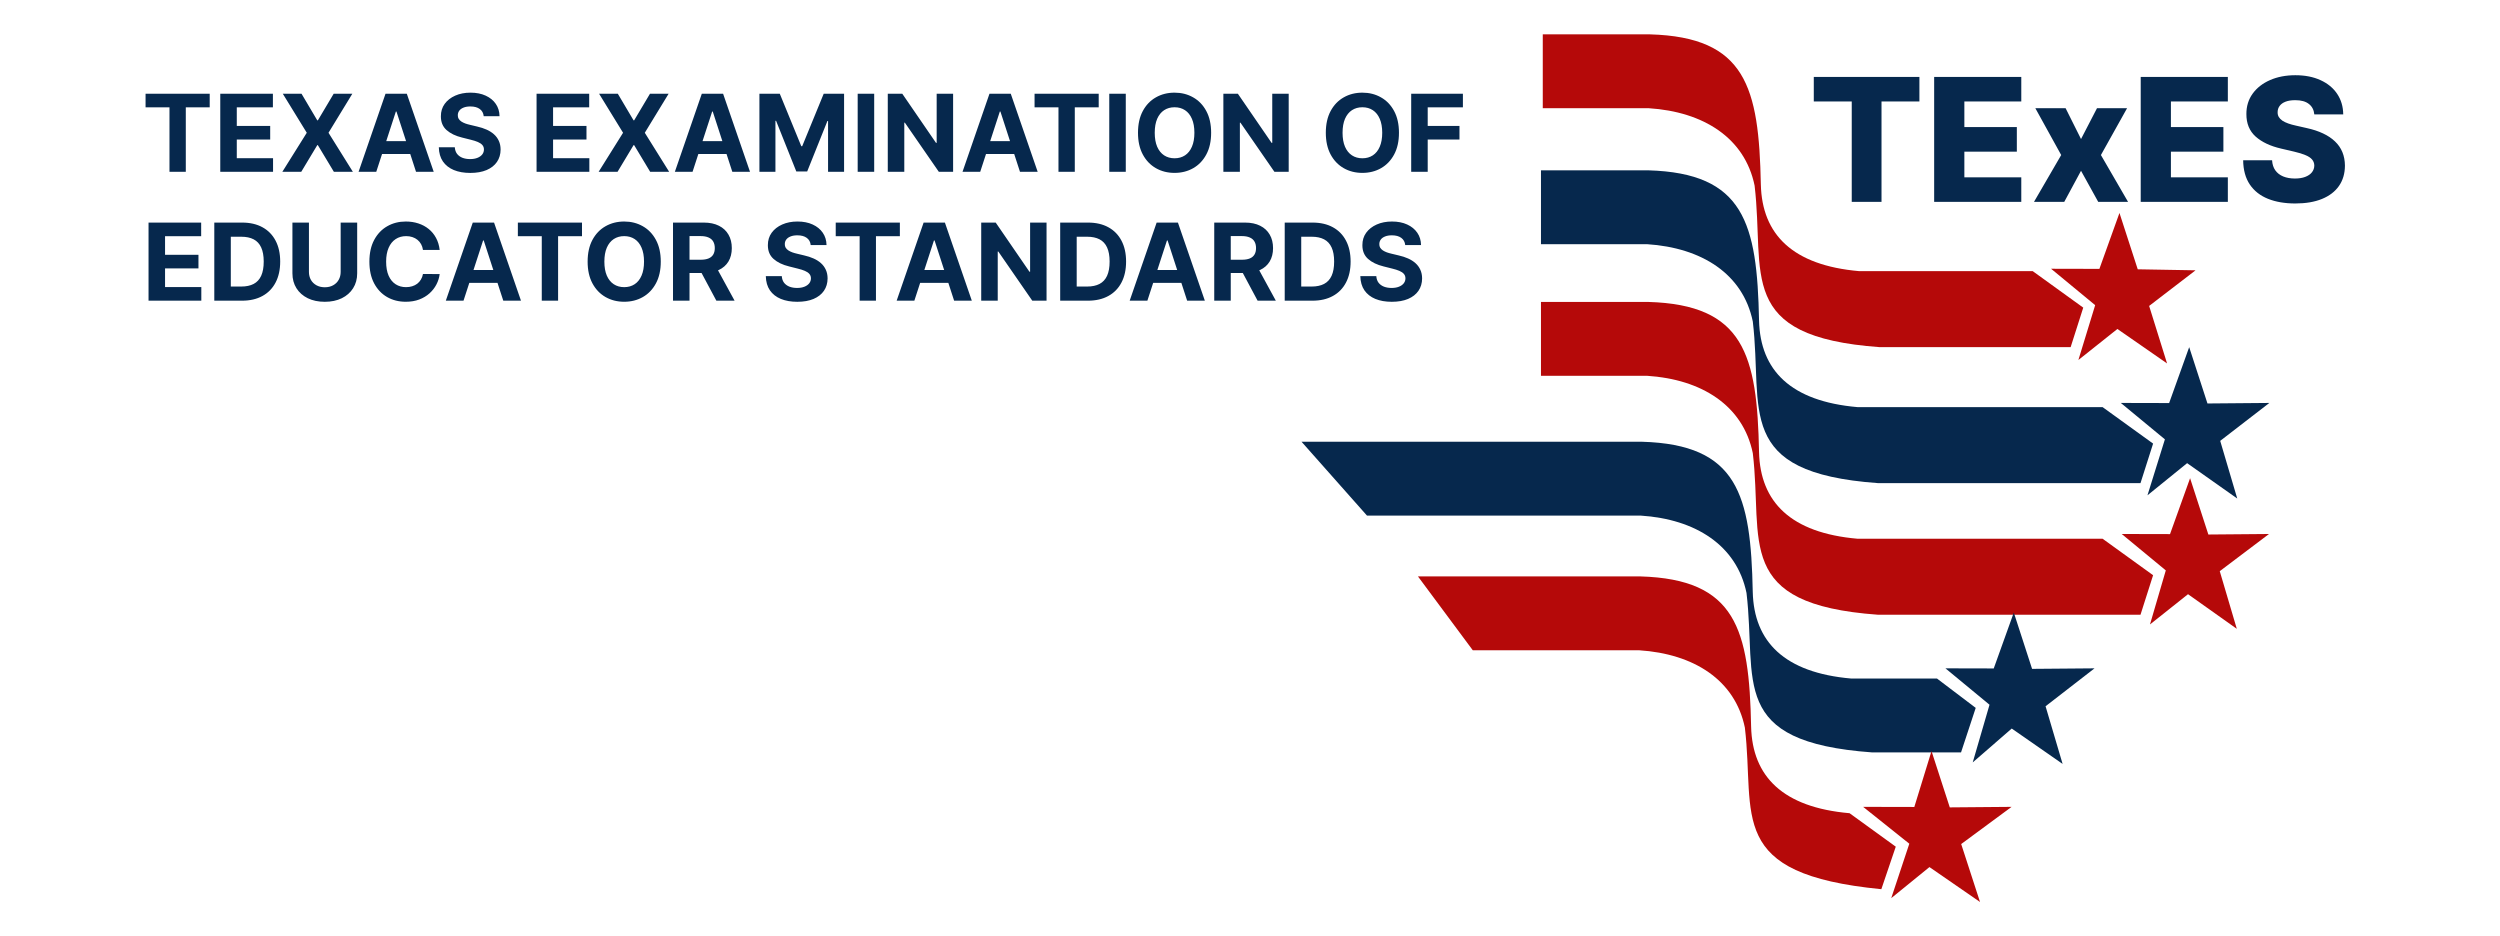
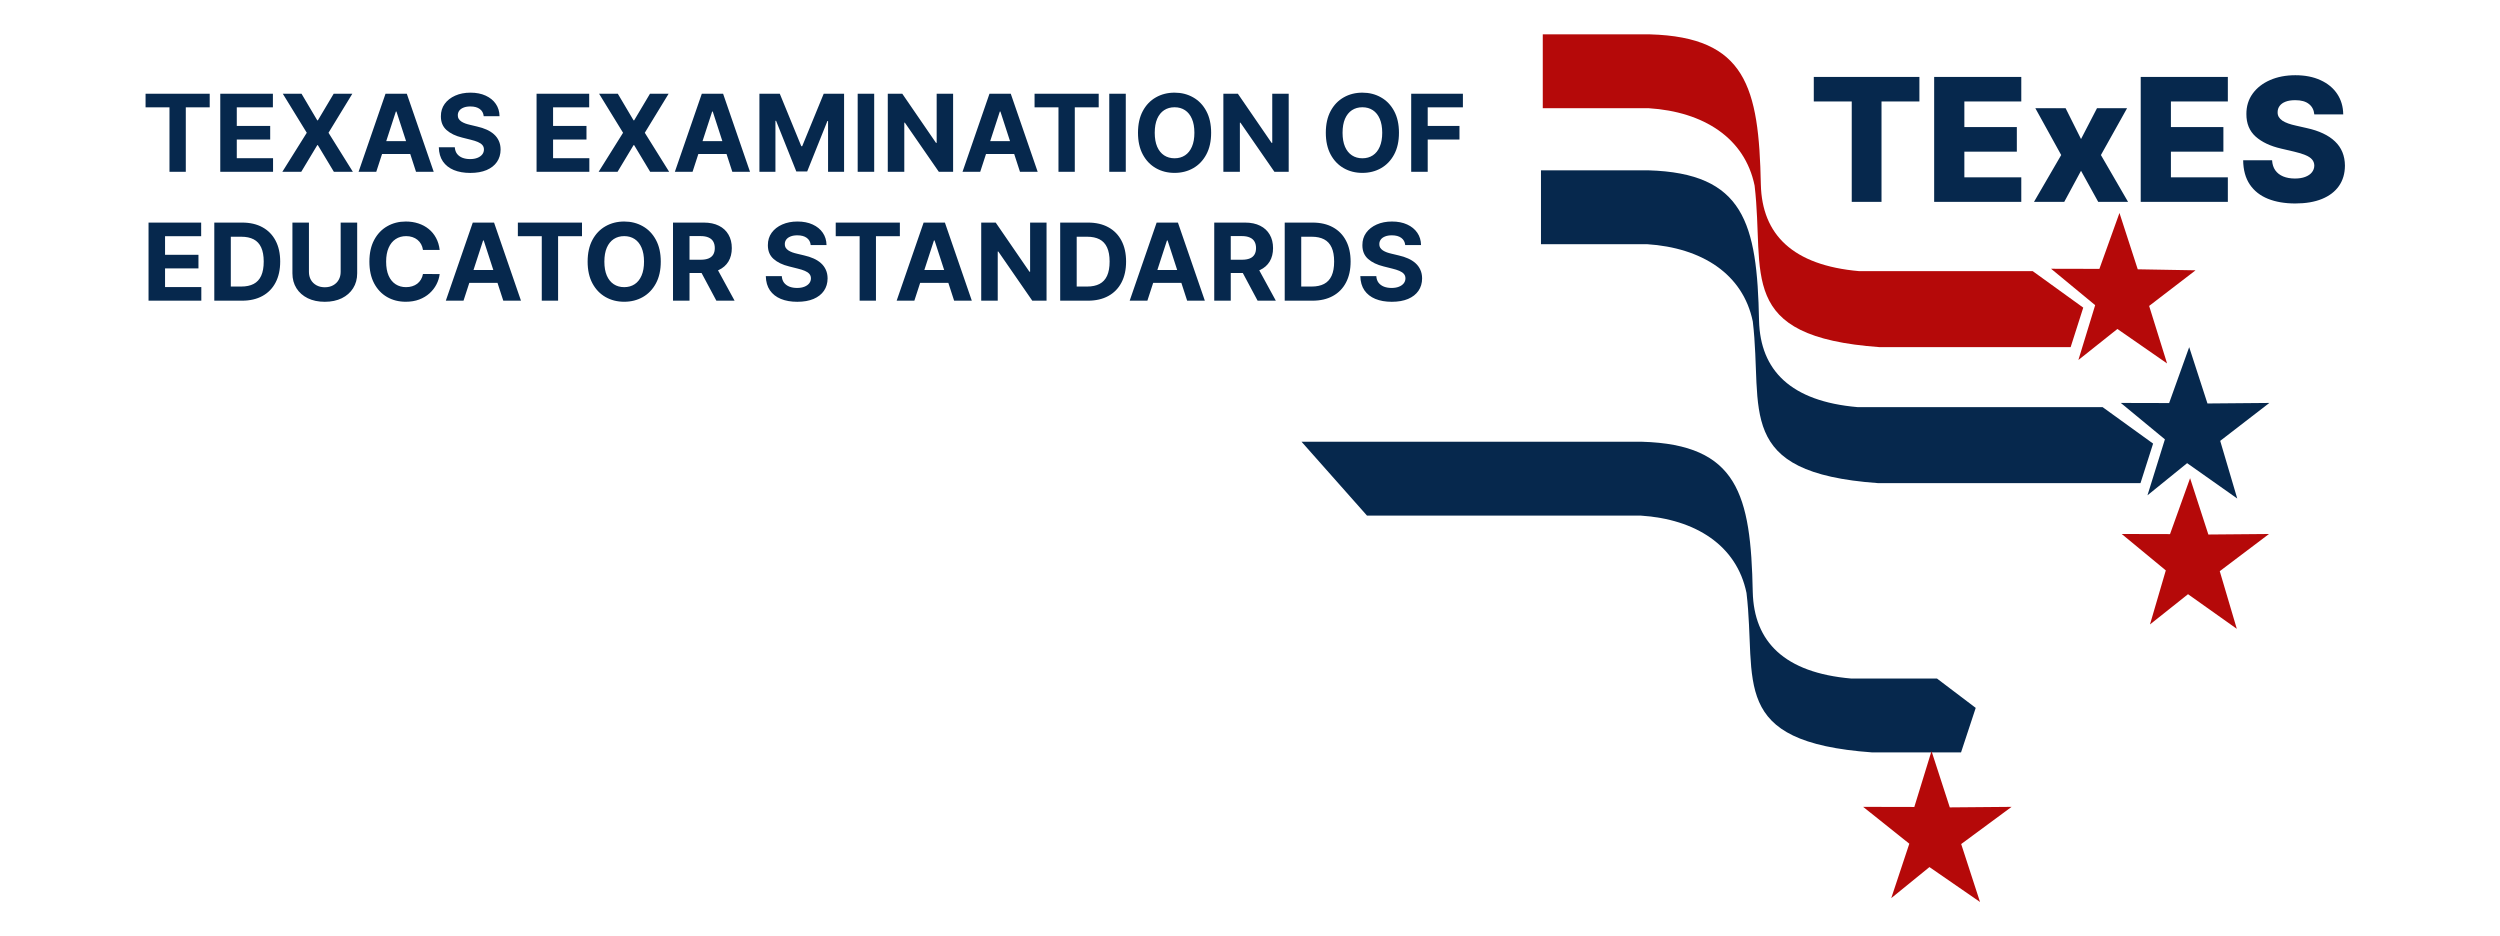
<svg xmlns="http://www.w3.org/2000/svg" width="582" height="218" viewBox="0 0 582 218" fill="none">
  <rect width="582" height="218" fill="white" />
  <path fill-rule="evenodd" clip-rule="evenodd" d="M359.158 25.193H383.846C396.604 26.018 406.189 32.112 408.47 43.2C410.92 63.8 403.913 78.372 437.558 80.814H482.045L484.98 71.617L473.222 63.125H432.845C417.32 61.774 410.206 54.586 409.925 42.969C409.477 20.22 406.418 8.653 384.154 8H359.158V25.193Z" fill="#B50909" />
  <path fill-rule="evenodd" clip-rule="evenodd" d="M358.738 56.846H383.426C396.184 57.671 405.769 63.764 408.052 74.852C410.5 95.451 403.493 110.024 437.14 112.467H498.308L501.241 103.269L489.484 94.778H432.425C416.9 93.427 409.788 86.239 409.506 74.621C409.057 51.872 405.998 40.305 383.734 39.652H358.738V56.846Z" fill="#06284D" />
-   <path fill-rule="evenodd" clip-rule="evenodd" d="M358.738 87.484H383.426C396.184 88.311 405.769 94.404 408.052 105.492C410.5 126.09 403.493 140.664 437.14 143.106H498.308L501.241 133.909L489.484 125.417H432.425C416.9 124.066 409.788 116.877 409.506 105.261C409.057 82.512 405.998 70.945 383.734 70.292H358.738V87.484Z" fill="#B50909" />
  <path fill-rule="evenodd" clip-rule="evenodd" d="M318.237 120.032H381.962C394.719 120.857 404.305 126.951 406.586 138.039C409.035 158.638 402.191 172.718 435.838 175.161H456.529L459.947 164.796L450.93 157.964H430.961C415.435 156.613 408.323 149.425 408.041 137.809C407.593 115.059 404.534 103.493 382.27 102.839H303L318.237 120.032Z" fill="#06284D" />
-   <path fill-rule="evenodd" clip-rule="evenodd" d="M342.864 151.382H381.58C394.337 152.208 403.922 158.301 406.205 169.389C408.653 189.989 401.646 203.463 437.976 207.004L441.334 197.106L430.578 189.315C415.053 187.964 407.941 180.775 407.66 169.159C407.21 146.409 404.152 134.842 381.888 134.189H330.1L342.864 151.382Z" fill="#B50909" />
  <path fill-rule="evenodd" clip-rule="evenodd" d="M493.411 49.576L497.664 62.691L511.124 62.929L500.319 71.221L504.494 84.609L492.93 76.584L483.848 83.808L487.756 71.041L477.492 62.567L488.74 62.593L493.411 49.576Z" fill="#B50909" />
  <path fill-rule="evenodd" clip-rule="evenodd" d="M509.643 80.814L513.897 93.929L528.305 93.805L516.863 102.633L520.831 116.056L509.162 107.821L499.93 115.309L503.989 102.278L493.725 93.805L504.973 93.832L509.643 80.814Z" fill="#06284D" />
  <path fill-rule="evenodd" clip-rule="evenodd" d="M509.852 111.323L514.106 124.436L528.222 124.313L516.76 132.968L520.728 146.391L509.37 138.329L500.515 145.369L504.198 132.788L493.934 124.313L505.182 124.34L509.852 111.323Z" fill="#B50909" />
-   <path fill-rule="evenodd" clip-rule="evenodd" d="M468.813 142.599L473.067 155.712L487.604 155.589L476.207 164.418L480.175 177.84L468.332 169.606L459.251 177.486L463.159 164.063L452.895 155.589L464.143 155.615L468.813 142.599Z" fill="#06284D" />
  <path fill-rule="evenodd" clip-rule="evenodd" d="M449.657 174.847L453.91 187.96L468.298 187.837L456.564 196.493L460.949 209.984L449.174 201.854L440.284 209.083L444.488 196.416L433.738 187.837L445.654 187.863L449.657 174.847Z" fill="#B50909" />
  <path d="M422.25 23.619V17.909H446.838V23.619H438.017V47H431.085V23.619H422.25ZM450.272 47V17.909H470.556V23.619H457.303V29.585H469.519V35.31H457.303V41.29H470.556V47H450.272ZM480.869 25.182L484.462 32.369L488.184 25.182H495.187L489.093 36.091L495.414 47H488.468L484.462 39.756L480.556 47H473.511L479.846 36.091L473.823 25.182H480.869ZM498.358 47V17.909H518.642V23.619H505.389V29.585H517.605V35.31H505.389V41.29H518.642V47H498.358ZM538.77 26.631C538.675 25.589 538.254 24.779 537.506 24.202C536.767 23.615 535.711 23.321 534.338 23.321C533.429 23.321 532.671 23.439 532.065 23.676C531.459 23.913 531.005 24.24 530.702 24.656C530.399 25.063 530.242 25.532 530.233 26.062C530.214 26.498 530.299 26.882 530.489 27.213C530.688 27.544 530.972 27.838 531.341 28.094C531.72 28.34 532.174 28.558 532.705 28.747C533.235 28.937 533.831 29.102 534.494 29.244L536.994 29.812C538.434 30.125 539.703 30.542 540.801 31.062C541.909 31.583 542.837 32.204 543.585 32.923C544.343 33.643 544.916 34.472 545.304 35.409C545.692 36.347 545.891 37.398 545.901 38.562C545.891 40.4 545.427 41.976 544.509 43.293C543.59 44.609 542.269 45.617 540.545 46.318C538.831 47.019 536.762 47.369 534.338 47.369C531.904 47.369 529.783 47.005 527.974 46.276C526.166 45.546 524.759 44.438 523.756 42.952C522.752 41.465 522.236 39.585 522.207 37.312H528.94C528.997 38.25 529.248 39.031 529.693 39.656C530.138 40.281 530.749 40.755 531.526 41.077C532.312 41.399 533.221 41.56 534.253 41.56C535.2 41.56 536.005 41.432 536.668 41.176C537.34 40.92 537.856 40.565 538.216 40.111C538.576 39.656 538.76 39.135 538.77 38.548C538.76 37.999 538.59 37.53 538.259 37.142C537.927 36.744 537.416 36.403 536.724 36.119C536.043 35.826 535.171 35.556 534.111 35.31L531.071 34.599C528.552 34.022 526.568 33.089 525.119 31.801C523.67 30.504 522.951 28.752 522.96 26.546C522.951 24.746 523.434 23.169 524.409 21.815C525.384 20.461 526.734 19.405 528.457 18.648C530.181 17.89 532.146 17.511 534.352 17.511C536.606 17.511 538.562 17.895 540.219 18.662C541.885 19.419 543.178 20.485 544.097 21.858C545.015 23.231 545.484 24.822 545.503 26.631H538.77Z" fill="#06284D" />
  <path d="M33.888 24.988V21.818H48.82V24.988H43.254V40H39.454V24.988H33.888ZM51.279 40V21.818H63.531V24.988H55.124V29.32H62.901V32.489H55.124V36.831H63.566V40H51.279ZM70.192 21.818L73.858 28.015H74L77.684 21.818H82.026L76.477 30.909L82.15 40H77.729L74 33.794H73.858L70.129 40H65.726L71.417 30.909L65.832 21.818H70.192ZM87.592 40H83.473L89.749 21.818H94.703L100.971 40H96.852L92.297 25.973H92.155L87.592 40ZM87.335 32.853H97.065V35.854H87.335V32.853ZM112.608 27.047C112.537 26.331 112.232 25.775 111.693 25.378C111.155 24.982 110.424 24.783 109.5 24.783C108.873 24.783 108.343 24.872 107.911 25.05C107.479 25.221 107.148 25.461 106.917 25.769C106.692 26.077 106.58 26.426 106.58 26.816C106.568 27.142 106.636 27.426 106.784 27.669C106.938 27.911 107.148 28.121 107.414 28.299C107.68 28.471 107.988 28.622 108.337 28.752C108.687 28.876 109.059 28.983 109.456 29.071L111.089 29.462C111.883 29.64 112.611 29.876 113.273 30.172C113.936 30.468 114.51 30.832 114.996 31.264C115.481 31.696 115.857 32.205 116.123 32.791C116.395 33.377 116.535 34.049 116.54 34.806C116.535 35.919 116.25 36.884 115.688 37.701C115.132 38.511 114.327 39.142 113.273 39.592C112.226 40.035 110.962 40.258 109.483 40.258C108.015 40.258 106.736 40.033 105.647 39.583C104.564 39.133 103.718 38.467 103.108 37.585C102.505 36.697 102.188 35.6 102.158 34.291H105.878C105.92 34.901 106.094 35.41 106.402 35.819C106.716 36.221 107.133 36.526 107.654 36.733C108.181 36.934 108.775 37.035 109.438 37.035C110.089 37.035 110.654 36.94 111.134 36.751C111.619 36.561 111.995 36.298 112.261 35.961C112.528 35.623 112.661 35.236 112.661 34.798C112.661 34.389 112.54 34.046 112.297 33.768C112.06 33.49 111.711 33.253 111.249 33.057C110.794 32.862 110.234 32.685 109.571 32.525L107.592 32.028C106.059 31.655 104.848 31.072 103.961 30.279C103.073 29.486 102.632 28.417 102.638 27.074C102.632 25.973 102.925 25.011 103.517 24.189C104.114 23.366 104.934 22.724 105.976 22.262C107.018 21.8 108.201 21.57 109.527 21.57C110.876 21.57 112.054 21.8 113.06 22.262C114.072 22.724 114.86 23.366 115.422 24.189C115.984 25.011 116.274 25.964 116.292 27.047H112.608ZM124.912 40V21.818H137.164V24.988H128.756V29.32H136.533V32.489H128.756V36.831H137.199V40H124.912ZM143.824 21.818L147.491 28.015H147.633L151.317 21.818H155.658L150.11 30.909L155.783 40H151.362L147.633 33.794H147.491L143.762 40H139.359L145.049 30.909L139.465 21.818H143.824ZM161.225 40H157.106L163.382 21.818H168.336L174.604 40H170.484L165.93 25.973H165.788L161.225 40ZM160.967 32.853H170.698V35.854H160.967V32.853ZM176.792 21.818H181.533L186.54 34.034H186.753L191.76 21.818H196.501V40H192.772V28.166H192.621L187.916 39.911H185.377L180.672 28.121H180.521V40H176.792V21.818ZM203.512 21.818V40H199.668V21.818H203.512ZM221.883 21.818V40H218.562L210.652 28.556H210.519V40H206.675V21.818H210.049L217.897 33.253H218.056V21.818H221.883ZM228.193 40H224.073L230.35 21.818H235.304L241.572 40H237.452L232.898 25.973H232.756L228.193 40ZM227.935 32.853H237.665V35.854H227.935V32.853ZM240.846 24.988V21.818H255.778V24.988H250.212V40H246.412V24.988H240.846ZM262.082 21.818V40H258.237V21.818H262.082ZM281.952 30.909C281.952 32.892 281.577 34.579 280.825 35.969C280.079 37.36 279.061 38.423 277.771 39.157C276.487 39.885 275.042 40.249 273.439 40.249C271.823 40.249 270.373 39.882 269.088 39.148C267.804 38.414 266.789 37.351 266.043 35.961C265.298 34.57 264.925 32.886 264.925 30.909C264.925 28.926 265.298 27.24 266.043 25.849C266.789 24.458 267.804 23.398 269.088 22.671C270.373 21.937 271.823 21.57 273.439 21.57C275.042 21.57 276.487 21.937 277.771 22.671C279.061 23.398 280.079 24.458 280.825 25.849C281.577 27.24 281.952 28.926 281.952 30.909ZM278.055 30.909C278.055 29.625 277.863 28.542 277.478 27.66C277.099 26.778 276.564 26.109 275.871 25.653C275.179 25.198 274.368 24.97 273.439 24.97C272.509 24.97 271.699 25.198 271.006 25.653C270.314 26.109 269.775 26.778 269.39 27.66C269.011 28.542 268.822 29.625 268.822 30.909C268.822 32.193 269.011 33.276 269.39 34.158C269.775 35.04 270.314 35.709 271.006 36.165C271.699 36.62 272.509 36.848 273.439 36.848C274.368 36.848 275.179 36.62 275.871 36.165C276.564 35.709 277.099 35.04 277.478 34.158C277.863 33.276 278.055 32.193 278.055 30.909ZM300.008 21.818V40H296.687L288.777 28.556H288.644V40H284.8V21.818H288.174L296.022 33.253H296.181V21.818H300.008ZM325.678 30.909C325.678 32.892 325.302 34.579 324.551 35.969C323.805 37.36 322.787 38.423 321.497 39.157C320.212 39.885 318.768 40.249 317.164 40.249C315.548 40.249 314.098 39.882 312.814 39.148C311.53 38.414 310.515 37.351 309.769 35.961C309.023 34.57 308.65 32.886 308.65 30.909C308.65 28.926 309.023 27.24 309.769 25.849C310.515 24.458 311.53 23.398 312.814 22.671C314.098 21.937 315.548 21.57 317.164 21.57C318.768 21.57 320.212 21.937 321.497 22.671C322.787 23.398 323.805 24.458 324.551 25.849C325.302 27.24 325.678 28.926 325.678 30.909ZM321.781 30.909C321.781 29.625 321.588 28.542 321.204 27.66C320.825 26.778 320.289 26.109 319.597 25.653C318.904 25.198 318.093 24.97 317.164 24.97C316.235 24.97 315.424 25.198 314.732 25.653C314.039 26.109 313.501 26.778 313.116 27.66C312.737 28.542 312.548 29.625 312.548 30.909C312.548 32.193 312.737 33.276 313.116 34.158C313.501 35.04 314.039 35.709 314.732 36.165C315.424 36.62 316.235 36.848 317.164 36.848C318.093 36.848 318.904 36.62 319.597 36.165C320.289 35.709 320.825 35.04 321.204 34.158C321.588 33.276 321.781 32.193 321.781 30.909ZM328.526 40V21.818H340.564V24.988H332.37V29.32H339.765V32.489H332.37V40H328.526ZM34.58 70V51.818H46.832V54.988H38.424V59.32H46.201V62.489H38.424V66.831H46.867V70H34.58ZM56.333 70H49.888V51.818H56.386C58.215 51.818 59.79 52.182 61.109 52.91C62.429 53.632 63.444 54.671 64.155 56.026C64.871 57.382 65.229 59.003 65.229 60.891C65.229 62.785 64.871 64.413 64.155 65.774C63.444 67.135 62.423 68.18 61.092 68.908C59.766 69.636 58.18 70 56.333 70ZM53.732 66.706H56.173C57.31 66.706 58.266 66.505 59.041 66.103C59.822 65.694 60.408 65.064 60.799 64.212C61.195 63.353 61.394 62.247 61.394 60.891C61.394 59.548 61.195 58.45 60.799 57.598C60.408 56.745 59.825 56.118 59.05 55.716C58.275 55.313 57.319 55.112 56.182 55.112H53.732V66.706ZM79.307 51.818H83.151V63.626C83.151 64.951 82.834 66.112 82.201 67.106C81.574 68.1 80.695 68.876 79.564 69.432C78.434 69.982 77.117 70.257 75.614 70.257C74.104 70.257 72.785 69.982 71.654 69.432C70.524 68.876 69.645 68.1 69.017 67.106C68.39 66.112 68.076 64.951 68.076 63.626V51.818H71.921V63.297C71.921 63.99 72.071 64.605 72.373 65.144C72.681 65.682 73.113 66.106 73.669 66.413C74.226 66.721 74.874 66.875 75.614 66.875C76.359 66.875 77.007 66.721 77.558 66.413C78.114 66.106 78.543 65.682 78.845 65.144C79.153 64.605 79.307 63.99 79.307 63.297V51.818ZM102.356 58.184H98.467C98.396 57.681 98.251 57.234 98.032 56.843C97.813 56.447 97.532 56.109 97.189 55.831C96.846 55.553 96.449 55.34 95.999 55.192C95.555 55.044 95.073 54.97 94.552 54.97C93.611 54.97 92.791 55.204 92.093 55.671C91.395 56.133 90.853 56.807 90.469 57.695C90.084 58.577 89.891 59.648 89.891 60.909C89.891 62.205 90.084 63.294 90.469 64.176C90.859 65.058 91.404 65.724 92.102 66.174C92.8 66.624 93.608 66.848 94.526 66.848C95.041 66.848 95.517 66.78 95.955 66.644C96.399 66.508 96.793 66.31 97.136 66.049C97.479 65.783 97.763 65.46 97.988 65.082C98.219 64.703 98.379 64.271 98.467 63.785L102.356 63.803C102.255 64.638 102.004 65.443 101.601 66.218C101.205 66.987 100.669 67.677 99.994 68.287C99.326 68.89 98.527 69.37 97.597 69.725C96.674 70.074 95.629 70.249 94.463 70.249C92.842 70.249 91.392 69.882 90.113 69.148C88.841 68.414 87.835 67.351 87.095 65.961C86.361 64.57 85.994 62.886 85.994 60.909C85.994 58.926 86.367 57.24 87.113 55.849C87.858 54.458 88.871 53.398 90.149 52.67C91.427 51.937 92.865 51.57 94.463 51.57C95.517 51.57 96.494 51.718 97.393 52.014C98.299 52.309 99.101 52.742 99.799 53.31C100.497 53.872 101.066 54.561 101.504 55.378C101.948 56.195 102.232 57.13 102.356 58.184ZM107.905 70H103.785L110.062 51.818H115.016L121.283 70H117.164L112.61 55.973H112.468L107.905 70ZM107.647 62.853H117.377V65.854H107.647V62.853ZM120.558 54.988V51.818H135.49V54.988H129.924V70H126.124V54.988H120.558ZM153.827 60.909C153.827 62.892 153.452 64.579 152.7 65.969C151.954 67.36 150.936 68.423 149.646 69.157C148.362 69.885 146.917 70.249 145.314 70.249C143.698 70.249 142.248 69.882 140.963 69.148C139.679 68.414 138.664 67.351 137.918 65.961C137.173 64.57 136.8 62.886 136.8 60.909C136.8 58.926 137.173 57.24 137.918 55.849C138.664 54.458 139.679 53.398 140.963 52.67C142.248 51.937 143.698 51.57 145.314 51.57C146.917 51.57 148.362 51.937 149.646 52.67C150.936 53.398 151.954 54.458 152.7 55.849C153.452 57.24 153.827 58.926 153.827 60.909ZM149.93 60.909C149.93 59.625 149.738 58.542 149.353 57.66C148.974 56.778 148.439 56.109 147.746 55.653C147.054 55.198 146.243 54.97 145.314 54.97C144.384 54.97 143.574 55.198 142.881 55.653C142.189 56.109 141.65 56.778 141.265 57.66C140.886 58.542 140.697 59.625 140.697 60.909C140.697 62.193 140.886 63.276 141.265 64.158C141.65 65.04 142.189 65.709 142.881 66.165C143.574 66.621 144.384 66.848 145.314 66.848C146.243 66.848 147.054 66.621 147.746 66.165C148.439 65.709 148.974 65.04 149.353 64.158C149.738 63.276 149.93 62.193 149.93 60.909ZM156.675 70V51.818H163.848C165.221 51.818 166.393 52.064 167.364 52.555C168.34 53.04 169.083 53.73 169.592 54.624C170.107 55.511 170.365 56.556 170.365 57.758C170.365 58.965 170.104 60.004 169.583 60.874C169.063 61.738 168.308 62.401 167.32 62.862C166.337 63.324 165.147 63.555 163.751 63.555H158.948V60.465H163.129C163.863 60.465 164.473 60.365 164.958 60.163C165.443 59.962 165.804 59.66 166.041 59.258C166.284 58.855 166.405 58.355 166.405 57.758C166.405 57.154 166.284 56.645 166.041 56.23C165.804 55.816 165.44 55.502 164.949 55.289C164.464 55.07 163.851 54.961 163.111 54.961H160.519V70H156.675ZM166.494 61.726L171.013 70H166.769L162.348 61.726H166.494ZM188.731 57.047C188.66 56.331 188.355 55.775 187.816 55.378C187.278 54.982 186.547 54.783 185.623 54.783C184.996 54.783 184.466 54.872 184.034 55.05C183.602 55.221 183.271 55.461 183.04 55.769C182.815 56.077 182.703 56.426 182.703 56.816C182.691 57.142 182.759 57.426 182.907 57.669C183.061 57.911 183.271 58.121 183.537 58.299C183.803 58.471 184.111 58.622 184.46 58.752C184.81 58.876 185.182 58.983 185.579 59.071L187.213 59.462C188.006 59.64 188.734 59.876 189.396 60.172C190.059 60.468 190.633 60.832 191.119 61.264C191.604 61.696 191.98 62.205 192.246 62.791C192.519 63.377 192.658 64.049 192.664 64.806C192.658 65.919 192.374 66.884 191.811 67.701C191.255 68.511 190.45 69.142 189.396 69.592C188.349 70.035 187.085 70.257 185.606 70.257C184.138 70.257 182.859 70.033 181.77 69.583C180.687 69.133 179.841 68.467 179.231 67.585C178.628 66.697 178.311 65.6 178.281 64.291H182.001C182.043 64.901 182.217 65.41 182.525 65.819C182.839 66.221 183.256 66.526 183.777 66.733C184.304 66.934 184.898 67.035 185.561 67.035C186.212 67.035 186.778 66.94 187.257 66.751C187.742 66.561 188.118 66.298 188.384 65.961C188.651 65.623 188.784 65.236 188.784 64.798C188.784 64.389 188.663 64.046 188.42 63.768C188.183 63.49 187.834 63.253 187.372 63.057C186.917 62.862 186.357 62.685 185.694 62.525L183.715 62.028C182.182 61.655 180.971 61.072 180.084 60.279C179.196 59.486 178.755 58.417 178.761 57.074C178.755 55.973 179.048 55.011 179.64 54.189C180.238 53.366 181.057 52.724 182.099 52.262C183.141 51.8 184.324 51.57 185.65 51.57C186.999 51.57 188.177 51.8 189.183 52.262C190.195 52.724 190.983 53.366 191.545 54.189C192.107 55.011 192.397 55.964 192.415 57.047H188.731ZM194.557 54.988V51.818H209.489V54.988H203.923V70H200.123V54.988H194.557ZM212.861 70H208.741L215.018 51.818H219.972L226.24 70H222.12L217.566 55.973H217.424L212.861 70ZM212.603 62.853H222.333V65.854H212.603V62.853ZM243.636 51.818V70H240.315L232.405 58.556H232.272V70H228.428V51.818H231.801L239.65 63.253H239.809V51.818H243.636ZM253.257 70H246.812V51.818H253.31C255.139 51.818 256.713 52.182 258.033 52.91C259.353 53.632 260.368 54.671 261.078 56.026C261.795 57.382 262.153 59.003 262.153 60.891C262.153 62.785 261.795 64.413 261.078 65.774C260.368 67.135 259.347 68.18 258.016 68.908C256.69 69.636 255.104 70 253.257 70ZM250.656 66.706H253.097C254.234 66.706 255.189 66.505 255.965 66.103C256.746 65.694 257.332 65.064 257.723 64.212C258.119 63.353 258.317 62.247 258.317 60.891C258.317 59.548 258.119 58.45 257.723 57.598C257.332 56.745 256.749 56.118 255.974 55.716C255.198 55.313 254.242 55.112 253.106 55.112H250.656V66.706ZM267.109 70H262.989L269.266 51.818H274.22L280.488 70H276.368L271.814 55.973H271.672L267.109 70ZM266.851 62.853H276.581V65.854H266.851V62.853ZM282.676 70V51.818H289.849C291.222 51.818 292.394 52.064 293.365 52.555C294.341 53.04 295.084 53.73 295.593 54.624C296.108 55.511 296.366 56.556 296.366 57.758C296.366 58.965 296.105 60.004 295.584 60.874C295.064 61.738 294.309 62.401 293.32 62.862C292.338 63.324 291.148 63.555 289.752 63.555H284.949V60.465H289.13C289.864 60.465 290.474 60.365 290.959 60.163C291.444 59.962 291.805 59.66 292.042 59.258C292.285 58.855 292.406 58.355 292.406 57.758C292.406 57.154 292.285 56.645 292.042 56.23C291.805 55.816 291.441 55.502 290.95 55.289C290.465 55.07 289.852 54.961 289.112 54.961H286.52V70H282.676ZM292.495 61.726L297.014 70H292.77L288.349 61.726H292.495ZM305.528 70H299.082V51.818H305.581C307.41 51.818 308.984 52.182 310.304 52.91C311.624 53.632 312.639 54.671 313.349 56.026C314.065 57.382 314.423 59.003 314.423 60.891C314.423 62.785 314.065 64.413 313.349 65.774C312.639 67.135 311.618 68.18 310.286 68.908C308.96 69.636 307.374 70 305.528 70ZM302.926 66.706H305.368C306.504 66.706 307.46 66.505 308.235 66.103C309.017 65.694 309.602 65.064 309.993 64.212C310.39 63.353 310.588 62.247 310.588 60.891C310.588 59.548 310.39 58.45 309.993 57.598C309.602 56.745 309.019 56.118 308.244 55.716C307.469 55.313 306.513 55.112 305.377 55.112H302.926V66.706ZM327.134 57.047C327.063 56.331 326.758 55.775 326.22 55.378C325.681 54.982 324.95 54.783 324.027 54.783C323.399 54.783 322.87 54.872 322.438 55.05C322.006 55.221 321.674 55.461 321.443 55.769C321.218 56.077 321.106 56.426 321.106 56.816C321.094 57.142 321.162 57.426 321.31 57.669C321.464 57.911 321.674 58.121 321.94 58.299C322.207 58.471 322.515 58.622 322.864 58.752C323.213 58.876 323.586 58.983 323.982 59.071L325.616 59.462C326.409 59.64 327.137 59.876 327.8 60.172C328.463 60.468 329.037 60.832 329.522 61.264C330.007 61.696 330.383 62.205 330.65 62.791C330.922 63.377 331.061 64.049 331.067 64.806C331.061 65.919 330.777 66.884 330.215 67.701C329.658 68.511 328.853 69.142 327.8 69.592C326.752 70.035 325.489 70.257 324.009 70.257C322.541 70.257 321.263 70.033 320.174 69.583C319.091 69.133 318.244 68.467 317.635 67.585C317.031 66.697 316.714 65.6 316.685 64.291H320.405C320.446 64.901 320.621 65.41 320.928 65.819C321.242 66.221 321.659 66.526 322.18 66.733C322.707 66.934 323.302 67.035 323.965 67.035C324.616 67.035 325.181 66.94 325.66 66.751C326.146 66.561 326.521 66.298 326.788 65.961C327.054 65.623 327.187 65.236 327.187 64.798C327.187 64.389 327.066 64.046 326.823 63.768C326.586 63.49 326.237 63.253 325.776 63.057C325.32 62.862 324.761 62.685 324.098 62.525L322.118 62.028C320.585 61.655 319.375 61.072 318.487 60.279C317.599 59.486 317.158 58.417 317.164 57.074C317.158 55.973 317.451 55.011 318.043 54.189C318.641 53.366 319.461 52.724 320.502 52.262C321.544 51.8 322.728 51.57 324.053 51.57C325.403 51.57 326.581 51.8 327.587 52.262C328.599 52.724 329.386 53.366 329.948 54.189C330.511 55.011 330.801 55.964 330.818 57.047H327.134Z" fill="#06284D" />
</svg>